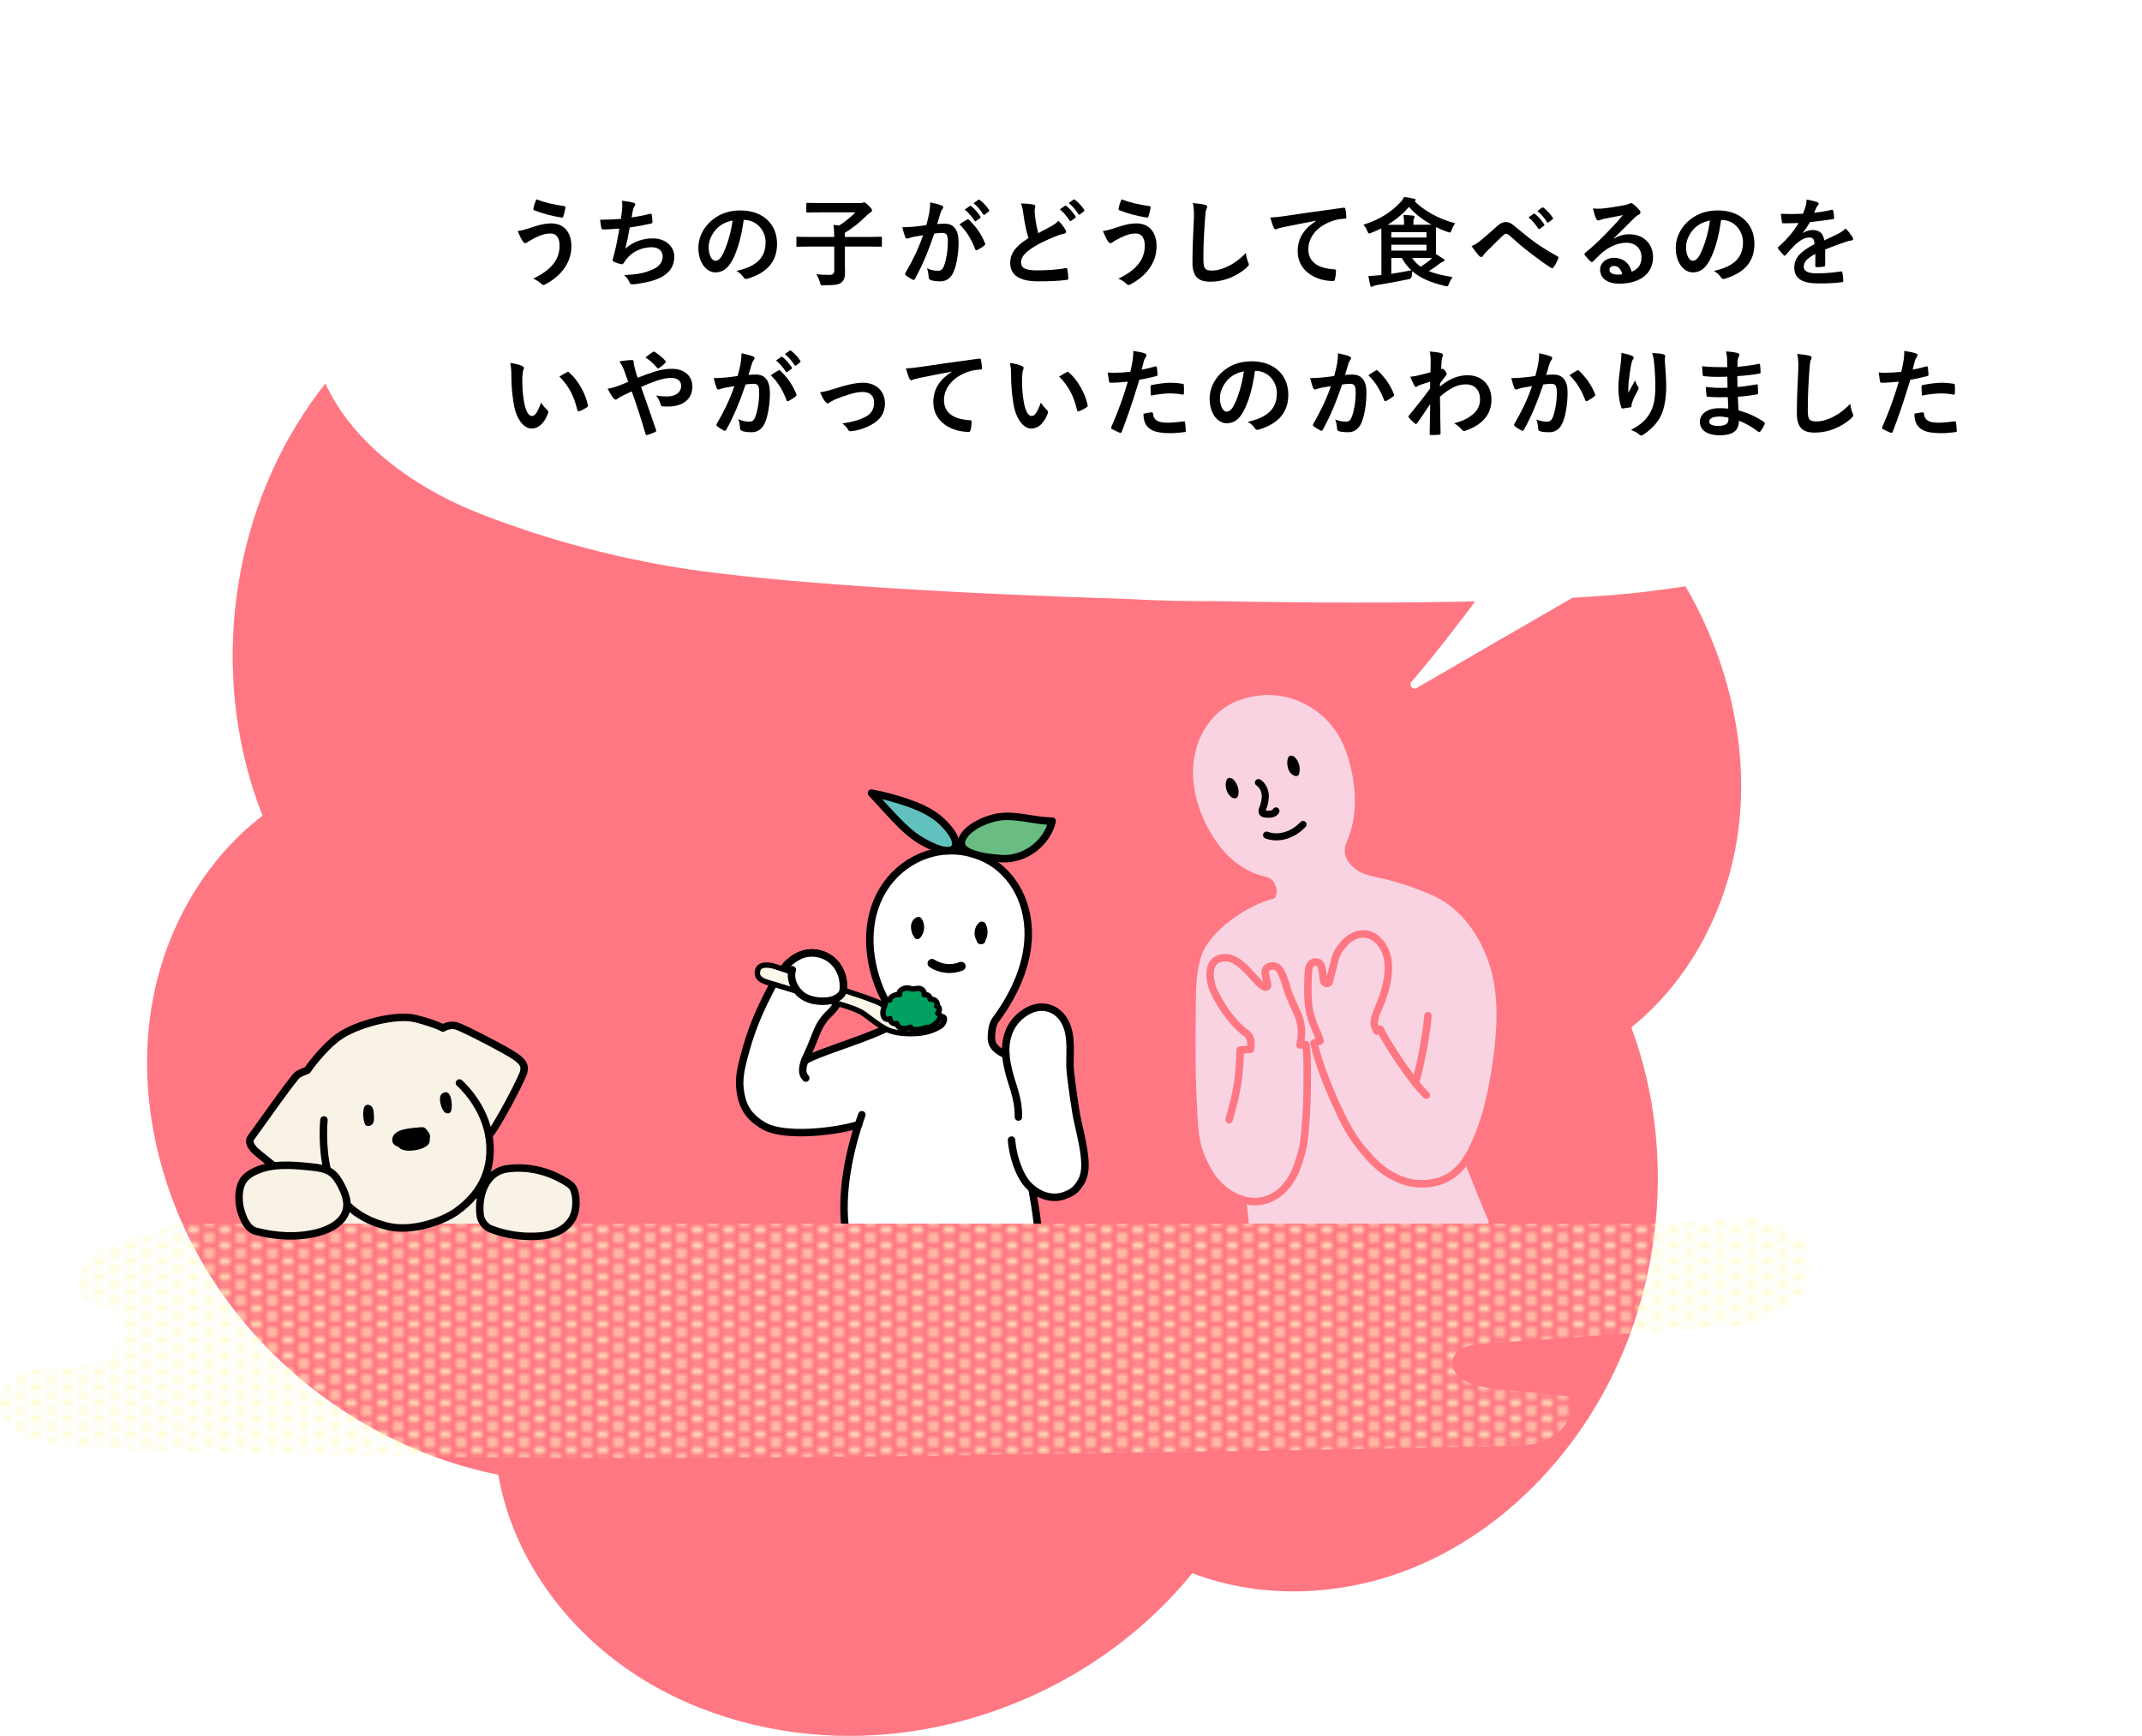
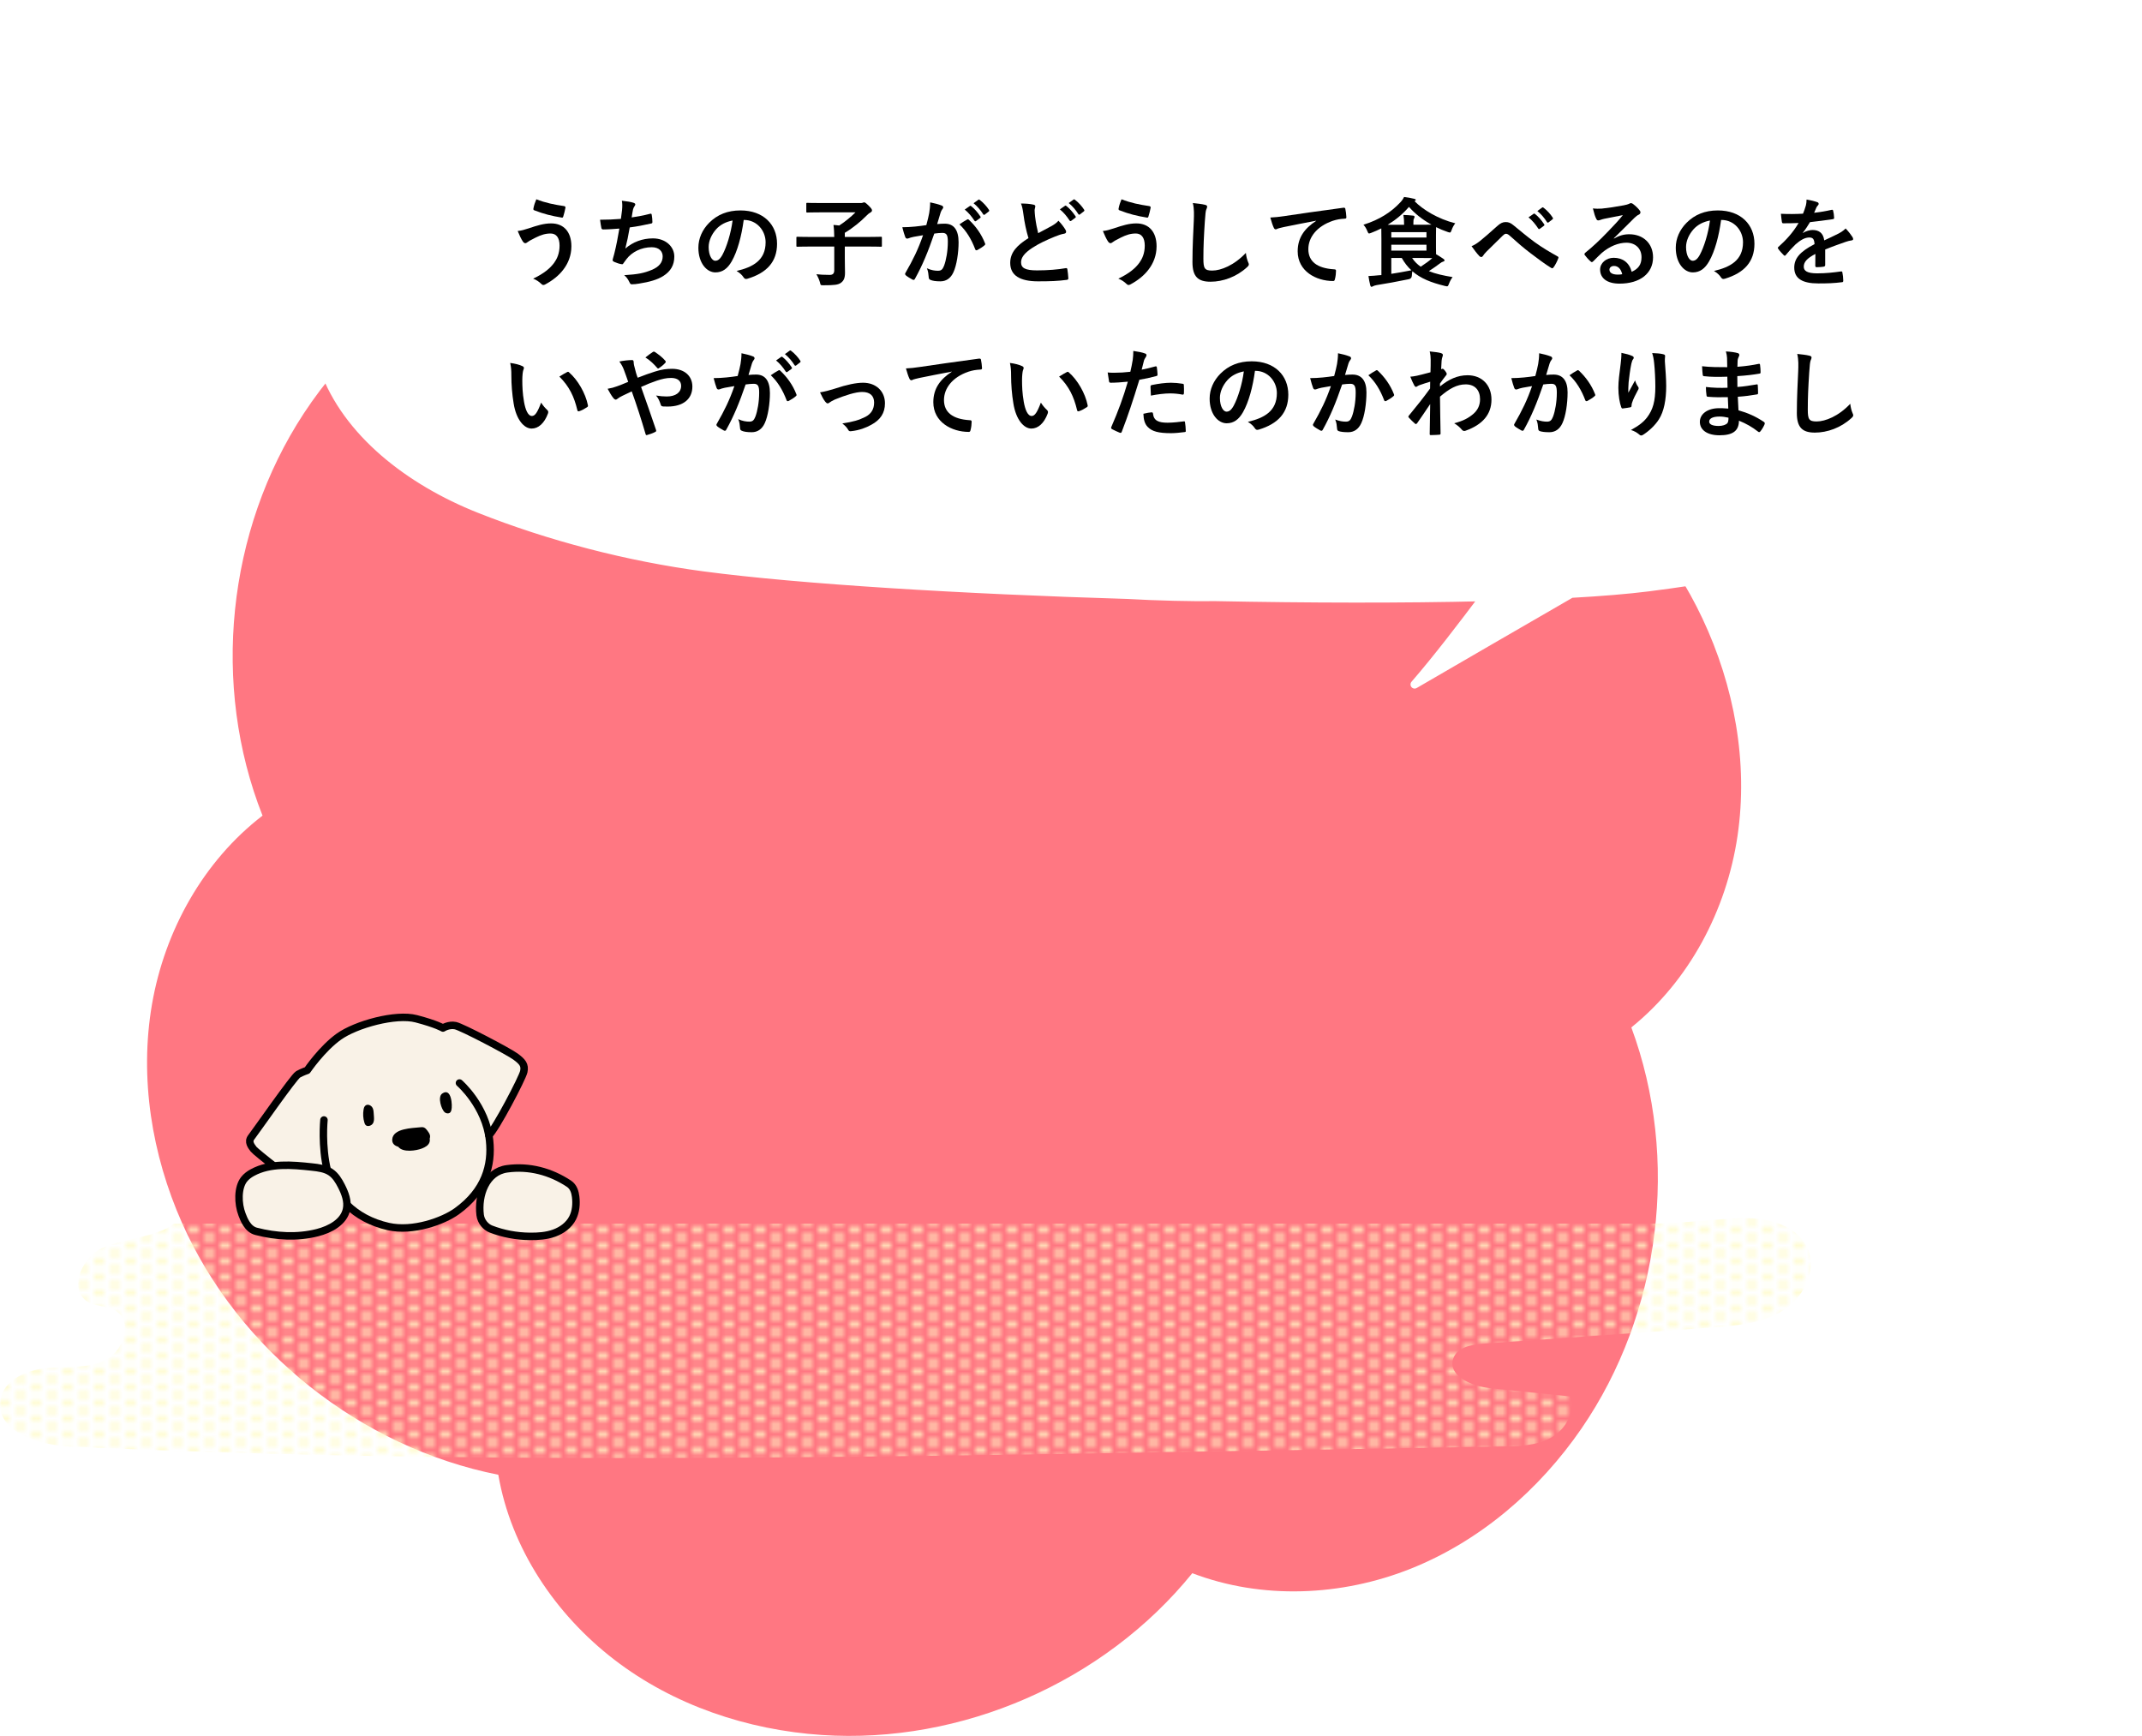
<svg xmlns="http://www.w3.org/2000/svg" width="312.339" height="253.105" version="1.1" viewBox="0 0 312.339 253.105">
  <defs>
    <pattern id="_新規パターンスウォッチ_5" data-name="新規パターンスウォッチ 5" x="0" y="0" width="6" height="6" patternTransform="translate(-2156.614 -2018.163) scale(.765)" patternUnits="userSpaceOnUse" viewBox="0 0 6 6">
      <g>
        <rect width="6" height="6" fill="none" />
        <circle cx="6" cy="4.5" r=".8" fill="#fffbc7" />
        <circle cx="3" cy="6" r=".8" fill="#fffbc7" />
        <circle cx="0" cy="4.5" r=".8" fill="#fffbc7" />
        <circle cx="6" cy="1.5" r=".8" fill="#fffbc7" />
        <circle cx="3" cy="3" r=".8" fill="#fffbc7" />
        <circle cx="0" cy="1.5" r=".8" fill="#fffbc7" />
        <circle cx="3" cy="0" r=".8" fill="#fffbc7" />
      </g>
    </pattern>
    <clipPath id="clippath">
-       <rect x="26.275" y="95.232" width="205.604" height="83.177" fill="none" />
-     </clipPath>
+       </clipPath>
  </defs>
  <g>
    <g id="_レイヤー_1" data-name="レイヤー_1">
      <path d="M72.661,215.028c1.85,10.721,8.307,20.352,16.934,26.979,8.627,6.628,19.388,10.238,30.243,10.964,20.373,1.363,41.171-7.719,54.019-23.589,10.164,3.88,21.779,3.369,31.881-.669,10.102-4.038,18.697-11.45,24.861-20.415,11.568-16.826,14.369-39.347,7.276-58.494,8.471-6.827,13.879-17.119,15.478-27.88,1.599-10.761-.475-21.92-5.116-31.759-8.71-18.468-26.756-32.23-46.869-35.745-1.638-10.755-7.812-20.607-16.307-27.403-8.495-6.796-19.183-10.617-30.021-11.557-20.342-1.764-41.315,6.908-54.472,22.522-10.245-3.659-21.846-2.898-31.859,1.357-10.013,4.255-18.446,11.851-24.415,20.947-11.202,17.071-13.517,39.648-6.013,58.637-8.626,6.629-14.271,16.793-16.119,27.514-1.848,10.721-.032,21.925,4.38,31.869,8.28,18.664,26.093,32.743,46.12,36.723Z" fill="#ff7782" />
      <path d="M25.344,178.409h215.537c3.876,0,9.1-.644,12.973-.793s8.427,1.059,9.818,4.677c1.267,3.296-.883,7.115-3.917,8.923-3.034,1.808-6.703,2.102-10.226,2.351-11.076.784-22.151,1.568-33.227,2.352-1.74.123-3.859.526-4.401,2.183-.817,2.497,2.69,4.022,5.304,4.293,3.899.404,7.798.808,11.697,1.212.889,2.252-.649,4.876-2.775,6.035-2.126,1.16-4.656,1.228-7.077,1.269-14.009.237-28.018.474-42.027.712-55.653.942-111.351,1.884-166.951-.722-4.598-.215-10.803-2.313-9.999-6.845.513-2.892,3.852-4.327,6.778-4.58,2.927-.253,6.048.128,8.649-1.237s3.866-5.585,1.369-7.132c-1.242-.77-2.913-.559-4.144-1.347-2.568-1.645-1.013-5.889,1.595-7.471,2.608-1.581,8.748-1.851,11.025-3.88Z" fill="url(#_新規パターンスウォッチ_5)" />
      <g>
        <g clip-path="url(#clippath)">
          <g>
            <path d="M150.247,190.558c.517-2.743,1.034-5.14,1.196-7.586.184-2.792-.34-6.304-.973-9.681.787.649,2.09,1.397,3.67,1.273,1.03-.081,2.257-.701,2.709-1.186,1.787-1.92,1.736-3.758.296-9.885-.335-1.425-.901-5.653-1.062-7.108-.225-2.035.272-4.371-.426-6.521-.9-2.77-3.582-3.846-6.058-2.312-2.244,1.39-3.118,3.639-2.934,6.253-1.276-.634-2.207-1.266-2.097-2.784.064-.882.122-1.669.654-2.385,2.823-3.802,4.931-8.498,4.7-13.212-.247-5.043-3.151-9.549-8.171-10.957-5.181-1.453-10.342.952-12.969,5.229-2.627,4.277-2.415,9.788-.469,14.526.778,1.895,2.51,4.207.77,5.79-3.837,1.814-9.834,3.463-11.742,4.663.103-.278.233-.581.391-.913,1.463-3.069,1.366-4.259,3.309-6.098.67-.634,1.797-2.176,1.915-3.295.159-1.508-.289-3.005-1.349-4.09s-2.7-1.567-4.178-1.228c-2.328.532-3.811,2.773-4.91,4.894-1.959,3.776-3.026,6.275-4.095,10.393-.354,1.364-.659,2.768-.539,4.172.233,2.726,1.235,4.405,3.634,5.719,2.881,1.578,10.029.861,13.669-.247-1.576,4.844-2.627,10.679-1.863,15.619.278,1.797.781,3.564.873,5.38.095,1.88-.254,3.749-.685,5.586l26.736-.007Z" fill="#fff" />
            <path d="M145.911,119.083c2.504-.277,4.994.637,7.513.638-.74,3.204-3.965,5.639-7.249,5.475-1.49-.075-6.721-.478-5.919-2.734.681-1.916,3.852-3.18,5.654-3.379Z" fill="#69bd83" stroke="#000" stroke-linecap="round" stroke-linejoin="round" stroke-width="1.09" />
            <path d="M136.777,119.296c-1.328-1.048-2.904-1.732-4.505-2.281-1.697-.582-3.435-1.042-5.197-1.377.824.897,1.648,1.794,2.474,2.689,1.277,1.383,2.57,2.776,4.119,3.846.873.603,4.42,2.668,5.439,1.55,1.002-1.099-1.102-3.457-2.331-4.427Z" fill="#61c1be" stroke="#000" stroke-linecap="round" stroke-linejoin="round" stroke-width="1.09" />
            <path d="M147.495,166.235c.192,2.33,1.073,5.05,2.417,6.529.597.657,2.18,1.959,4.228,1.799,1.03-.081,2.257-.701,2.709-1.186,1.787-1.92,1.736-3.758.296-9.885-.335-1.425-.901-5.653-1.062-7.108-.225-2.035.272-4.371-.426-6.521-.9-2.77-3.582-3.846-6.058-2.312-2.584,1.601-3.346,4.341-2.774,7.467.572,3.127,1.708,4.673,1.679,7.851" fill="none" stroke="#000" stroke-linecap="round" stroke-linejoin="round" stroke-width="1.09" />
            <g>
              <path d="M133.605,136.914c-.083-.027-.161-.075-.224-.144-.077-.084-.122-.187-.136-.294-.091-.064-.162-.159-.199-.275-.109-.343-.245-.77-.203-1.233.056-.617.439-1.125.955-1.262.201-.054.413.02.541.188.636.837.537,2.163-.217,2.897-.143.139-.342.179-.516.123Z" />
              <path d="M142.831,137.646c-.043-.013-.085-.031-.126-.053-.172-.095-.272-.253-.287-.418-.504-.834-.392-1.934.311-2.632.135-.134.338-.196.54-.165.201.032.374.152.456.319.384.784.365,1.701-.037,2.461-.003.156-.084.308-.235.408-.099.065-.213.098-.328.102-.097.015-.198.008-.295-.021Z" />
              <path d="M135.902,140.466c1.234.823,2.88.988,4.253.426" fill="none" stroke="#000" stroke-linecap="round" stroke-linejoin="round" stroke-width="1.302" />
            </g>
            <path d="M150.247,190.558c.517-2.743,1.034-5.14,1.196-7.586.184-2.792-.339-6.304-.972-9.682" fill="none" stroke="#000" stroke-linecap="round" stroke-linejoin="round" stroke-width="1.09" />
            <path d="M125.675,162.535c-1.84,5.093-3.195,11.623-2.353,17.064.278,1.797.781,3.564.873,5.38.095,1.88-.254,3.749-.685,5.586" fill="none" stroke="#000" stroke-linecap="round" stroke-linejoin="round" stroke-width="1.09" />
            <path d="M146.661,153.804c-1.276-.634-2.203-1.266-2.093-2.784.064-.882.122-1.669.654-2.385,2.823-3.802,4.931-8.498,4.7-13.212-.247-5.043-3.151-9.549-8.171-10.957-5.181-1.453-10.342.952-12.969,5.229-2.627,4.277-2.415,9.788-.469,14.526.778,1.895,2.51,4.207.77,5.79-3.837,1.814-9.834,3.463-11.742,4.663" fill="none" stroke="#000" stroke-linecap="round" stroke-linejoin="round" stroke-width="1.09" />
            <path d="M117.496,157.192c-.659-.714-.607-1.667.234-3.431,1.463-3.069,1.366-4.259,3.309-6.098.67-.634,1.797-2.176,1.915-3.295.159-1.508-.289-3.005-1.349-4.09s-2.7-1.567-4.178-1.228c-2.328.532-3.811,2.773-4.91,4.894-1.959,3.776-3.026,6.275-4.095,10.393-.354,1.364-.659,2.768-.539,4.172.233,2.726,1.235,4.405,3.634,5.719,2.881,1.578,10.035.863,13.675-.245" fill="none" stroke="#000" stroke-linecap="round" stroke-linejoin="round" stroke-width="1.09" />
            <path d="M125.686,145.255c.688.216,1.517.569,2.195.816.689.251,1.483.932,2.16,1.471,1.955,1.557,4.813,1.427,7.195.67.664-.028.495.554.352.888-.143.334-.469.549-.788.723-1.462.798-2.965.928-4.519.883-.956-.028-2.243-.215-3.086-.669-1.259-.677-1.998-1.322-3.151-2.167-.751-.549-2.122-1.017-3.013-1.285-3.673-1.107-7.346-2.215-11.019-3.322-.659-.199-1.477-.504-1.556-1.187-.198-1.718,1.694-1.426,2.512-1.169,2.976.936,9.742,3.412,12.718,4.348Z" fill="#fcf7ea" stroke="#000" stroke-linecap="round" stroke-linejoin="round" stroke-width=".786" />
            <path d="M117.427,139.05c1.479-.338,3.118.144,4.178,1.228s1.508,2.582,1.349,4.09c-.07.667-.75,1.123-1.375,1.367-1.049.408-3.256.408-4.641-.618-.881-.652-1.873-2.181-1.411-3.72l1.9-2.347Z" fill="#fff" />
            <path d="M129.053,146.432c.026-.096.021-.198.046-.294.068-.253.378-.408.621-.311.116-.599.855-.835,1.465-.823-.149-.106-.071-.345.048-.484.31-.36.82-.537,1.286-.445.153.03.3.086.455.107.403.053.819-.14,1.211-.032.377.104.644.512.589.9.39-.143.871.202.86.618.286.013.587.072.803.261.216.189.309.54.138.77.222-.007.397.221.404.443s-.109.429-.241.607c.232.045.37.31.347.545-.023.235-.167.441-.323.618-.347.393-.784.708-1.267.912-.136.058-.323.092-.405-.03-.604.274-1.281.383-1.941.313-.192-.021-.443-.154-.367-.332-.382.12-.778.242-1.175.188-.396-.054-.792-.338-.837-.735-.447.185-1.02-.222-.993-.705-.263.217-.701.079-.877-.213-.37-.614-.003-1.296.155-1.877Z" fill="#00a061" stroke="#000" stroke-linecap="round" stroke-linejoin="round" stroke-width=".786" />
            <path d="M114.6,140.804c.781-.845,1.706-1.498,2.828-1.754,1.479-.338,3.118.144,4.178,1.228s1.508,2.582,1.349,4.09c-.07.667-.75,1.123-1.375,1.367-1.049.408-3.256.408-4.641-.618-.881-.652-1.873-2.181-1.411-3.72" fill="none" stroke="#000" stroke-linecap="round" stroke-linejoin="round" stroke-width="1.09" />
          </g>
          <path d="M83.593,190.557c-.802-1.338-1.646-2.667-2.516-3.941-3.85-5.638-8.443-10.228-12.511-13.32l-16.988,1.266c-2.83,2.092-8.208,7.277-11.969,13.34-.484.78-1.01,1.677-1.558,2.654h45.542Z" fill="#f9f2e7" stroke="#000" stroke-linecap="round" stroke-linejoin="round" stroke-width="1.09" />
          <g>
            <path d="M216.559,189.938c.281-2.159,2.01-5.219.594-10.687l.555-1.13c-1.001-2.159-3.017-7.311-3.758-9.231.335-.526.646-1.104.942-1.73,1.591-3.369,2.436-6.862,3.047-10.538.739-4.443,1.379-10.278.056-15.162s-4.428-9.534-9.088-11.504c-2.98-1.259-4.304-1.615-5.963-2.085-1.493-.422-3.837-.732-4.801-1.47-1.283-.982-1.904-2.013-1.219-3.565,1.976-4.479,1.108-9.667.075-12.855-.979-3.023-2.807-5.889-6.448-7.804-2.999-1.577-6.642-1.892-10.312-.49-2.996,1.145-6.302,4.318-6.771,9.835-.481,5.665,2.717,11.279,5.401,13.811.778.734,2.425,2.012,4.175,2.636.962.343,1.964.399,2.215.92.42.872.444.935.266,1.626-3.905.953-9.543,4.811-10.835,8.617-.78,2.299-.846,4.77-.869,7.197-.059,6.139-.105,10.77.282,16.897.207,3.284.566,4.988,2.244,7.819,1.054,1.779,2.809,3.251,4.748,3.857.509,2.035.732,8.29,1.01,10.646l1.823-.282c.509,1.48.898,3.077.975,4.954l31.658-.282Z" fill="#f9d3e1" />
            <path d="M181.093,174.903c.509,2.035.732,8.29,1.01,10.646l1.823-.282c.509,1.48.898,3.077.975,4.954" fill="none" stroke="#ff7782" stroke-linecap="round" stroke-linejoin="round" stroke-width="1.09" />
            <path d="M216.559,189.938c.281-2.159,2.01-5.219.594-10.687l.555-1.13c-1.001-2.159-3.017-7.311-3.758-9.231" fill="none" stroke="#ff7782" stroke-linecap="round" stroke-linejoin="round" stroke-width="1.09" />
            <path d="M184.689,121.763c.932.356,1.99.321,2.935-0s1.685-.837,2.385-1.549" fill="none" stroke="#000" stroke-linecap="round" stroke-linejoin="round" stroke-width="1.032" />
            <path d="M178.838,113.782c-.144.434-.158.777-.031,1.28.127.503.49,1.087.961,1.282.195.081.45.103.599-.056.07-.075.152-.191.177-.291.196-.794-.086-1.633-.604-2.247-.139-.165-.337-.284-.552-.328-.12-.025-.435.013-.55.36Z" />
            <path d="M187.805,110.539c-.14.434-.134.895-.009,1.398.125.502.454.961.923,1.158.195.082.448.104.597-.053.071-.075.104-.177.129-.277.199-.791-.013-1.667-.545-2.256-.147-.163-.335-.285-.549-.33-.119-.025-.429.001-.546.362Z" />
            <path d="M179.217,163.251c1.179-4.059,1.491-5.932,1.629-10.157l1.497-.103c.188-.863.079-1.857-.63-2.351-2.342-1.632-4.601-5.43-5.022-6.966-.649-2.368-.028-4.129,2.157-4.028,2.297.107,4.311,3.761,5.534,4.279.154.065.496-.013.461-.321-.066-.575-.505-1.698-.306-2.186.25-.615,1.152-.703,1.641-.431.812.451,1.43,2.964,1.524,3.265.218.702,1.025,2.548,1.317,3.144.923,1.885.88,3.515.539,4.95l.868-.02c.212,1.796.181,2.809.189,4.563.015,2.925-.089,5.186-.317,8.009-.155,1.917-.367,2.911-1.119,5.113-.752,2.201-2.342,4.246-4.562,4.939-3.141.98-6.594-1.074-8.272-3.905-1.678-2.831-2.037-4.534-2.244-7.819-.387-6.127-.341-10.758-.282-16.897.023-2.427.089-4.899.869-7.197,1.292-3.806,6.93-7.664,10.835-8.617.178-.691.153-.754-.266-1.626-.251-.521-1.252-.577-2.215-.92-1.75-.624-3.397-1.901-4.175-2.636-2.684-2.533-5.882-8.146-5.401-13.811.469-5.516,3.775-8.69,6.771-9.835,3.671-1.402,7.314-1.087,10.312.49,3.641,1.915,5.469,4.782,6.448,7.804,1.033,3.188,1.9,8.376-.075,12.855-.685,1.553-.064,2.583,1.219,3.565.964.738,3.308,1.048,4.801,1.47,1.658.469,2.982.825,5.963,2.085,4.66,1.969,7.765,6.62,9.088,11.504s.683,10.718-.056,15.162c-.611,3.676-1.456,7.168-3.047,10.538-1.591,3.369-3.634,5.325-7.358,5.446-2.922.095-5.695-1.508-7.673-3.662-1.978-2.154-3.05-3.729-4.311-6.368-1.491-3.12-3.184-7.104-3.95-10.488l.898-.332-.339-.95c-.595-1.294-.95-2.281-1.157-3.136-.137-.565-.282-1.564-.294-2.967-.003-.341-.003-2.352.111-3.361.097-.861.77-1.325,1.506-.959.569.283.584,2.197.659,2.572.112.559.775.557.864.142.156-.736.61-2.259.793-3.124.334-1.577,1.796-2.926,2.347-3.251,2.631-1.548,4.503.478,5.138,2.274.82,2.315-.082,5.346-.67,6.886-.4,1.047-1.049,2.261-1.069,3.211-.013.609.385,1.243.385,1.243l.484-.273c.707,1.581,4.455,7.496,6.729,9.612" fill="none" stroke="#ff7782" stroke-linecap="round" stroke-linejoin="round" stroke-width="1.09" />
            <path d="M183.501,114.104c.592.37.926,1.067.988,1.762s-.119,1.391-.373,2.041c-.074.189-.151.414-.04.584.1.152.305.185.485.205.555.06,1.255.044,1.495-.459" fill="none" stroke="#000" stroke-linecap="round" stroke-linejoin="round" stroke-width="1.032" />
-             <path d="M208.231,148.087c-.249,2.717-1.057,7.198-1.845,9.811" fill="none" stroke="#ff7782" stroke-linecap="round" stroke-linejoin="round" stroke-width="1.09" />
          </g>
        </g>
        <g>
          <path d="M48.052,171.702c1.158,3.204,3.99,6.102,8.592,7.134,3.555.797,7.968-.79,9.955-2.222,4.157-2.994,5.169-6.739,4.792-10.305-.028-.266-.065-.527-.111-.783.994-.895,4.897-8.327,5.098-9.286.201-.959-.189-1.432-1.205-2.181-1.016-.75-7.807-4.314-8.766-4.514-.959-.201-1.817.348-1.817.348,0,0-.903-.565-3.894-1.351-2.991-.786-8.8.832-11.274,2.596-2.474,1.764-4.625,4.928-4.625,4.928,0,0-.718.236-1.339.589s-6.269,8.468-6.813,9.155.025,1.329.333,1.75,6.231,5.098,7.483,5.653c1.252.555,1.703.381,2.376-.055.672-.436,1.215-1.454,1.215-1.454Z" fill="#f9f2e7" />
          <g>
            <g>
              <path d="M53.19,161.303c-.107.142-.148.312-.176.479-.107.638-.066,1.29.12,1.902.045.148.103.301.233.4.293.224.801.038,1.001-.271s.181-.682.157-1.03c-.012-.169-.024-.338-.036-.506-.021-.3-.048-.616-.235-.862-.239-.314-.76-.512-1.064-.112Z" />
              <path d="M64.868,162.197c.204.161.541.205.747.034.115-.096.168-.239.206-.377.175-.632.021-3.374-1.349-2.4-.691.491-.114,2.339.396,2.742Z" />
              <path d="M62.711,165.605c-.04-.282-.217-.523-.389-.75-.141-.185-.293-.38-.511-.462-.182-.069-.385-.048-.578-.026-1.082.122-3.952.138-4.04,1.783-.032.589.344.903.879,1.058.671.881,2.639.573,3.472.241.448-.179.923-.436,1.08-.893.062-.18.066-.369.041-.558.041-.128.065-.259.046-.393Z" />
            </g>
            <g>
              <path d="M71.281,165.526c.994-.895,4.897-8.327,5.098-9.286.201-.959-.189-1.432-1.205-2.181-1.016-.75-7.807-4.314-8.766-4.514-.959-.201-1.817.348-1.817.348,0,0-.903-.565-3.894-1.351-2.991-.786-8.8.832-11.274,2.596-2.474,1.764-4.625,4.928-4.625,4.928,0,0-.718.236-1.339.589s-6.269,8.468-6.813,9.155.025,1.329.333,1.75,6.231,5.098,7.483,5.653c1.252.555,1.703.381,2.376-.055.672-.436,1.215-1.454,1.215-1.454" fill="none" stroke="#000" stroke-linecap="round" stroke-linejoin="round" stroke-width="1.09" />
              <path d="M47.237,163.3s-.387,3.812.509,7.399c.896,3.587,3.82,6.998,8.898,8.137,3.555.797,7.968-.79,9.955-2.222,4.157-2.994,5.169-6.739,4.792-10.305-.536-5.075-4.393-8.401-4.393-8.401" fill="none" stroke="#000" stroke-linecap="round" stroke-linejoin="round" stroke-width="1.09" />
            </g>
          </g>
          <path d="M37.342,179.535c2.919.754,6.01.937,8.932.194,1.867-.475,3.881-1.546,4.259-3.435.23-1.151-.218-2.326-.752-3.371-.389-.763-.852-1.524-1.56-2.006-.794-.539-1.791-.658-2.745-.761-2.931-.318-6.072-.597-8.663.81-.466.253-.9.573-1.227.99-.947,1.209-.906,3.537-.295,5.117.262.677.791,2.137,2.051,2.462Z" fill="#f9f2e7" stroke="#000" stroke-linecap="round" stroke-linejoin="round" stroke-width="1.09" />
          <path d="M82.963,172.592c.694.46.899,1.266.974,1.888.128,1.05.042,2.158-.439,3.1-.542,1.063-1.577,1.816-2.7,2.218-1.123.403-2.336.486-3.529.474-1.947-.019-3.884-.373-5.699-1.078-.699-.271-1.434-1.048-1.556-2.038-.356-2.901.837-6.317,3.922-6.737,3.201-.436,6.326.384,9.026,2.172Z" fill="#f9f2e7" stroke="#000" stroke-linecap="round" stroke-linejoin="round" stroke-width="1.09" />
        </g>
      </g>
      <path d="M275.308,13.739c-12.649-4.245-33.194-8.832-46.609-10.307C181.804-1.726,135.816.26,101.332,8.586c-14.403,3.478-28.684,7.873-40.423,15.989-10.32,7.136-18.103,16.847-13.688,29.186,3.321,9.283,12.444,16.384,22.681,20.447,10.238,4.063,21.664,7.035,32.793,8.512,13.982,1.855,37.573,3.284,61.761,4.012,4.07.243,9.808.376,12.47.311,14.055.278,27.784.302,39.413.017-3.139,4.167-6.718,8.876-10.065,12.738,6.651-3.885,15.174-8.793,22.832-13.228,4.379-.244,8.185-.556,11.246-.941,15.528-1.954,49.291-7.941,60.924-17.179,17.936-14.244,14.982-40.966-25.968-54.709Z" fill="#fff" stroke="#fff" stroke-linecap="round" stroke-linejoin="round" stroke-width="1.2" />
      <g>
        <path d="M77.154,33.274c1.177-.393,2.143-.701,3.208-.701,1.877,0,2.956,1.275,2.956,3.334,0,1.373-.49,2.493-1.134,3.348-.659.896-1.597,1.639-2.704,2.228-.098.042-.168.07-.238.07-.126,0-.21-.056-.336-.182-.308-.294-.686-.56-1.163-.742,1.54-.729,2.493-1.513,3.082-2.339.406-.574.77-1.345.77-2.479,0-1.163-.49-1.765-1.303-1.765-.785,0-1.401.21-2.199.602-.827.406-1.022.546-1.19.672-.112.084-.196.14-.309.14-.182,0-.308-.182-.392-.308-.196-.294-.49-.911-.714-1.471.574-.056.911-.169,1.667-.406ZM82.267,30.052c.154.028.21.14.182.252-.056.294-.21.966-.308,1.232-.042.14-.085.21-.196.196-1.527-.252-2.62-.518-4.062-1.079-.07-.028-.14-.098-.098-.28.098-.518.252-.896.42-1.316,1.303.518,2.62.784,4.062.995Z" />
        <path d="M90.706,30.626c.056-.616.042-.981-.028-1.359.799.084,1.317.182,1.681.294.182.056.28.14.28.252,0,.07-.056.168-.098.224-.098.126-.21.364-.238.518-.07.378-.126.659-.196,1.149.7-.098,1.849-.308,2.633-.519.196-.056.266-.042.294.14.056.322.098.7.098,1.037,0,.154-.042.196-.168.224-1.205.266-1.961.42-3.138.574-.196,1.163-.392,2.101-.644,3.082,1.093-.952,2.494-1.484,4.021-1.484,1.863,0,3.123,1.205,3.123,2.647,0,1.233-.519,2.144-1.597,2.83-.84.546-2.045.883-3.572,1.121-.35.056-.686.098-1.037.098-.14,0-.238-.07-.35-.336-.224-.462-.434-.729-.756-.995,2.045-.126,2.899-.308,4.02-.77,1.079-.448,1.597-1.093,1.597-1.975,0-.729-.532-1.331-1.597-1.331-1.513,0-2.899.7-3.684,1.737-.126.182-.266.35-.392.532-.098.168-.14.224-.266.21-.308-.028-.77-.182-1.05-.309-.224-.098-.309-.154-.309-.28,0-.056.014-.154.056-.28.07-.238.126-.448.182-.658.308-1.233.504-2.269.743-3.67-.757.056-1.639.127-2.353.127-.154,0-.238-.07-.266-.196-.042-.168-.14-.756-.196-1.219,1.093,0,1.961-.042,3.04-.126.07-.49.126-.953.168-1.289Z" />
        <path d="M108.446,32.069c-.322,2.381-.911,4.566-1.751,6.037-.603,1.05-1.331,1.611-2.381,1.611-1.233,0-2.479-1.317-2.479-3.6,0-1.345.574-2.633,1.583-3.642,1.177-1.176,2.662-1.793,4.552-1.793,3.362,0,5.337,2.073,5.337,4.861,0,2.606-1.471,4.244-4.314,5.099-.294.084-.42.028-.603-.252-.154-.238-.448-.56-.981-.882,2.367-.56,4.23-1.541,4.23-4.189,0-1.667-1.26-3.249-3.138-3.249h-.056ZM104.426,33.427c-.672.756-1.092,1.695-1.092,2.591,0,1.289.518,2.003.953,2.003.364,0,.672-.182,1.05-.855.616-1.135,1.247-3.152,1.485-5.015-.981.196-1.765.588-2.396,1.274Z" />
        <path d="M118.047,35.949c-1.247,0-1.681.028-1.765.028-.14,0-.154-.014-.154-.154v-1.149c0-.14.014-.154.154-.154.085,0,.519.028,1.765.028h3.6c-.014-.644-.028-1.134-.112-1.751.266.028.56.042.841.084.896-.588,1.708-1.26,2.367-1.919h-5.085c-1.373,0-1.849.028-1.933.028-.14,0-.154-.014-.154-.154v-1.106c0-.14.014-.154.154-.154.084,0,.56.028,1.933.028h5.939c.098,0,.196-.042.238-.056s.084-.042.182-.042c.084,0,.196.042.616.448.435.434.519.574.519.728,0,.127-.084.225-.238.309-.154.084-.336.21-.602.49-.785.798-1.849,1.695-3.124,2.465v.602h3.488c1.247,0,1.681-.028,1.765-.028.14,0,.154.014.154.154v1.149c0,.14-.014.154-.154.154-.084,0-.518-.028-1.765-.028h-3.488v1.597c0,1.023.028,1.723.028,2.213,0,.812-.196,1.177-.588,1.471-.406.308-1.022.364-2.536.364-.434,0-.434.014-.532-.434-.126-.435-.322-.855-.518-1.177.546.056,1.022.098,1.947.098.448,0,.659-.196.659-.686v-3.446h-3.6Z" />
        <path d="M135.492,31.06c.07-.42.14-.966.14-1.555.729.154,1.121.252,1.681.462.14.043.224.154.224.28,0,.07-.028.14-.098.21-.14.182-.21.336-.28.532-.182.574-.322,1.092-.504,1.681.378-.042.799-.056,1.121-.056,1.303,0,2.003.911,2.003,2.704,0,1.513-.28,3.376-.756,4.384-.406.896-1.079,1.317-1.891,1.317-.672,0-1.149-.07-1.457-.21-.168-.07-.252-.182-.252-.393-.042-.448-.07-.84-.266-1.303.63.294,1.177.364,1.611.364.462,0,.672-.168.896-.742.294-.785.546-2.115.546-3.488,0-.981-.182-1.289-.799-1.289-.336,0-.77.042-1.176.098-.925,2.689-1.723,4.623-2.815,6.583-.085.182-.196.21-.364.127-.252-.127-.798-.462-.967-.617-.07-.07-.112-.126-.112-.21,0-.042.014-.098.056-.154,1.121-1.947,1.849-3.432,2.563-5.491-.546.084-.994.168-1.373.238-.364.07-.588.154-.77.224-.196.07-.364.042-.448-.182-.126-.322-.28-.827-.434-1.443.616,0,1.232-.042,1.849-.098.588-.056,1.106-.126,1.653-.21.224-.799.322-1.289.42-1.765ZM141.039,31.999c.098-.056.168-.028.266.07.952.896,1.807,2.059,2.325,3.404.056.126.042.196-.056.28-.238.224-.77.56-1.051.701-.14.07-.28.056-.322-.112-.56-1.471-1.289-2.675-2.297-3.628.35-.238.756-.518,1.135-.714ZM141.417,30.038c.07-.056.126-.042.21.028.435.336.939.896,1.331,1.499.056.084.056.154-.042.224l-.588.434c-.098.07-.168.056-.238-.042-.42-.644-.868-1.177-1.415-1.625l.742-.518ZM142.664,29.127c.084-.056.126-.042.21.028.518.392,1.022.952,1.331,1.442.056.084.07.169-.042.252l-.56.434c-.112.084-.182.042-.238-.042-.378-.603-.827-1.135-1.401-1.611l.7-.504Z" />
        <path d="M150.711,29.841c.168.042.252.112.252.224,0,.196-.098.393-.098.588,0,.28.042.616.07.939.126.981.266,1.681.448,2.409.7-.378,1.205-.644,1.989-1.065.406-.238.743-.476.967-.756.448.462.812.953,1.022,1.317.056.084.098.196.098.294,0,.14-.084.252-.28.28-.42.07-.896.238-1.345.42-1.205.49-2.325,1.008-3.292,1.639-1.219.798-1.653,1.456-1.653,2.115,0,.812.575,1.177,2.326,1.177,1.569,0,3.095-.127,4.174-.322.154-.028.224,0,.252.168.07.378.112.882.14,1.303.014.154-.084.224-.252.238-1.274.168-2.395.21-4.174.21-2.647,0-4.048-.869-4.048-2.689,0-1.555,1.022-2.578,2.661-3.614-.336-1.078-.588-2.339-.728-3.417-.098-.743-.196-1.233-.364-1.625.672,0,1.316.042,1.835.168ZM155.291,30.01c.07-.056.126-.043.21.028.434.336.939.896,1.331,1.498.056.085.056.154-.042.224l-.588.435c-.098.07-.168.056-.238-.042-.42-.644-.869-1.177-1.415-1.625l.743-.518ZM156.538,29.099c.084-.056.126-.042.21.028.519.392,1.022.953,1.331,1.443.056.084.07.168-.042.252l-.56.435c-.112.084-.182.042-.238-.042-.378-.603-.826-1.135-1.401-1.611l.701-.504Z" />
        <path d="M162.484,33.274c1.177-.393,2.143-.701,3.208-.701,1.877,0,2.956,1.275,2.956,3.334,0,1.373-.49,2.493-1.134,3.348-.659.896-1.597,1.639-2.704,2.228-.098.042-.168.07-.238.07-.126,0-.21-.056-.336-.182-.308-.294-.686-.56-1.163-.742,1.54-.729,2.493-1.513,3.082-2.339.406-.574.77-1.345.77-2.479,0-1.163-.49-1.765-1.303-1.765-.785,0-1.401.21-2.199.602-.827.406-1.022.546-1.19.672-.112.084-.196.14-.309.14-.182,0-.308-.182-.392-.308-.196-.294-.49-.911-.714-1.471.574-.056.911-.169,1.667-.406ZM167.597,30.052c.154.028.21.14.182.252-.056.294-.21.966-.308,1.232-.042.14-.085.21-.196.196-1.527-.252-2.62-.518-4.062-1.079-.07-.028-.14-.098-.098-.28.098-.518.252-.896.42-1.316,1.303.518,2.62.784,4.062.995Z" />
        <path d="M175.686,29.856c.238.056.336.126.336.266,0,.154-.084.322-.14.462-.07.196-.126.63-.196,1.709-.14,2.157-.21,3.586-.21,5.421,0,1.415.168,1.737,1.289,1.737,1.247,0,3.194-.756,4.903-2.578.056.532.182.995.322,1.331.07.154.112.252.112.336,0,.126-.056.238-.28.435-1.513,1.387-3.488,2.101-5.309,2.101-1.793,0-2.633-.714-2.633-2.858,0-2.353.126-4.37.196-6.051.028-.826.07-1.723-.14-2.563.644.07,1.316.14,1.75.252Z" />
        <path d="M191.914,32.181c-1.709.322-3.208.616-4.707.924-.533.127-.672.154-.883.224-.098.042-.196.112-.308.112-.098,0-.21-.084-.266-.21-.182-.378-.336-.869-.518-1.513.714-.028,1.134-.084,2.227-.238,1.723-.252,4.805-.714,8.418-1.191.21-.028.28.056.294.154.07.322.14.84.154,1.232,0,.169-.084.21-.266.21-.658.042-1.106.112-1.709.308-2.381.812-3.572,2.451-3.572,4.132,0,1.807,1.289,2.787,3.726,2.941.224,0,.308.056.308.21,0,.364-.056.855-.154,1.205-.042.21-.098.294-.266.294-2.465,0-5.168-1.415-5.168-4.329,0-1.989.994-3.333,2.689-4.44v-.028Z" />
        <path d="M201.431,34.786c0-.686-.014-1.177-.014-1.485-.462.238-.952.448-1.456.644-.154.056-.252.098-.322.098-.112,0-.154-.098-.266-.364-.154-.393-.35-.686-.56-.911,2.381-.743,4.076-1.877,5.351-3.236.238-.238.42-.504.574-.812.519.056,1.051.154,1.471.266.127.028.238.084.238.154,0,.07-.042.112-.14.168l-.042.028c1.233,1.247,3.418,2.592,5.939,3.222-.224.28-.406.616-.532.981-.098.266-.14.364-.252.364-.084,0-.182-.028-.336-.085-.588-.196-1.149-.434-1.681-.7,0,.21-.014.574-.014,1.163v1.821c0,.434,0,.742.014.966.406.238.743.448,1.065.672.098.07.168.14.168.224,0,.098-.084.154-.21.182-.126.042-.266.112-.448.252-.476.35-.939.701-1.625,1.135.952.392,2.115.644,3.46.869-.21.266-.393.616-.533.981-.154.392-.168.42-.602.308-2.003-.49-3.53-1.093-4.735-2.143-.042.196-.056.406-.07.616q-.014.462-.448.546c-1.709.35-3.376.658-4.665.855-.238.042-.448.112-.546.168-.07.042-.126.084-.238.084-.07,0-.127-.07-.169-.21-.098-.378-.196-.896-.266-1.359.603-.028.995-.056,1.499-.112l.392-.028v-5.323ZM204.737,32.769v-.112c0-.49-.014-.812-.098-1.316.518.014.91.042,1.415.098.14.014.21.084.21.154,0,.126-.028.196-.084.28-.07.112-.084.252-.084.616v.28h1.19c.659,0,1.121,0,1.443-.014-1.316-.729-2.437-1.625-3.278-2.591-.882,1.022-1.905,1.877-3.096,2.606h2.381ZM202.874,33.848v.784h5.127v-.784h-5.127ZM208.001,35.683h-5.127v.855h5.127v-.855ZM202.874,39.927c.924-.14,1.877-.308,2.928-.518-.533-.49-.995-1.079-1.401-1.793h-1.527v2.311ZM205.914,37.616c.336.518.756.924,1.247,1.274.714-.462,1.261-.868,1.695-1.26-.322,0-.826-.014-1.569-.014h-1.373Z" />
        <path d="M215.809,35.136c.462-.364,1.471-1.232,2.507-2.171.462-.42.812-.588,1.219-.588.476,0,.742.126,1.219.518,1.05.84,1.653,1.401,3.025,2.409,1.247.896,2.213,1.443,3.306,2.059.14.056.21.169.14.294-.154.42-.42.953-.686,1.317-.07.098-.127.14-.182.14-.056,0-.112-.014-.196-.07-.672-.392-2.199-1.513-3.026-2.157-1.008-.756-2.017-1.653-2.941-2.479-.266-.252-.448-.322-.616-.322-.154,0-.294.126-.477.294-.686.686-1.695,1.653-2.353,2.311-.28.294-.392.435-.504.617-.07.112-.154.168-.252.168s-.182-.042-.266-.126c-.294-.294-.812-.967-1.149-1.457.42-.168.77-.392,1.233-.756ZM223.625,31.172c.07-.056.127-.043.21.028.434.336.939.896,1.331,1.499.056.084.056.154-.042.224l-.588.435c-.098.07-.168.056-.238-.042-.42-.644-.869-1.177-1.415-1.625l.742-.518ZM224.872,30.262c.084-.056.126-.042.21.028.518.392,1.022.953,1.331,1.443.056.084.07.168-.042.252l-.56.435c-.112.084-.182.042-.238-.042-.378-.603-.826-1.135-1.401-1.611l.701-.504Z" />
        <path d="M235.341,34.786c.785-.448,1.443-.63,2.227-.63,2.045,0,3.474,1.345,3.474,3.362,0,2.339-1.891,3.838-4.889,3.838-1.765,0-2.83-.756-2.83-2.059,0-.939.882-1.709,1.975-1.709,1.317,0,2.283.701,2.633,2.045.981-.448,1.429-1.065,1.429-2.129,0-1.274-.896-2.115-2.199-2.115-1.163,0-2.451.518-3.586,1.484-.406.364-.798.77-1.218,1.191-.098.098-.169.154-.238.154-.056,0-.126-.042-.21-.126-.294-.252-.603-.616-.827-.91-.084-.112-.042-.21.07-.322,1.092-.883,2.059-1.779,3.319-3.096.869-.896,1.527-1.597,2.171-2.396-.84.154-1.835.35-2.704.532-.182.042-.364.084-.588.169-.07.028-.21.07-.28.07-.14,0-.238-.07-.308-.238-.169-.322-.294-.714-.49-1.513.42.056.882.056,1.302.028.855-.084,2.087-.266,3.18-.476.35-.07.63-.14.77-.21.07-.042.196-.112.266-.112.14,0,.224.042.322.112.42.322.701.602.939.896.112.126.154.224.154.336,0,.14-.084.266-.238.336-.238.112-.35.21-.616.448-1.022.995-1.961,1.975-3.026,2.998l.014.042ZM235.355,38.778c-.406,0-.672.238-.672.532,0,.434.378.729,1.219.729.252,0,.434-.014.644-.056-.182-.77-.602-1.205-1.19-1.205Z" />
        <path d="M250.966,32.069c-.322,2.381-.911,4.566-1.751,6.037-.603,1.05-1.331,1.611-2.381,1.611-1.233,0-2.479-1.317-2.479-3.6,0-1.345.574-2.633,1.583-3.642,1.177-1.176,2.662-1.793,4.552-1.793,3.362,0,5.337,2.073,5.337,4.861,0,2.606-1.471,4.244-4.314,5.099-.294.084-.42.028-.603-.252-.154-.238-.448-.56-.981-.882,2.367-.56,4.231-1.541,4.231-4.189,0-1.667-1.261-3.249-3.138-3.249h-.056ZM246.946,33.427c-.672.756-1.092,1.695-1.092,2.591,0,1.289.518,2.003.953,2.003.364,0,.672-.182,1.05-.855.616-1.135,1.247-3.152,1.485-5.015-.981.196-1.765.588-2.396,1.274Z" />
        <path d="M266.142,38.638c0,.154-.084.224-.266.252-.182.028-.603.07-.995.07-.126,0-.182-.084-.182-.224,0-.504,0-1.205.014-1.709-1.247.644-1.695,1.19-1.695,1.863,0,.588.476.967,1.947.967,1.289,0,2.409-.126,3.488-.28.127-.014.182.028.196.154.07.322.126.812.126,1.148.014.168-.042.266-.154.266-1.205.154-2.115.182-3.474.182-2.297,0-3.516-.686-3.516-2.311,0-1.345.84-2.326,2.956-3.418-.042-.714-.21-.995-.841-.967-.658.028-1.289.448-1.933,1.009-.603.588-.953.995-1.401,1.527-.07.084-.112.126-.168.126-.043,0-.098-.042-.154-.098-.196-.196-.616-.63-.798-.924-.042-.056-.056-.098-.056-.126,0-.056.028-.098.098-.154,1.079-.966,2.115-2.073,2.928-3.474-.659.028-1.415.042-2.241.042-.127,0-.169-.07-.196-.224-.042-.224-.098-.743-.14-1.163,1.065.056,2.157.042,3.222-.014.154-.378.28-.714.42-1.205.056-.238.098-.477.098-.855.616.098,1.232.252,1.597.392.112.042.168.14.168.238,0,.07-.028.154-.098.21-.084.07-.168.196-.238.336-.084.196-.154.378-.322.756.855-.098,1.709-.238,2.549-.435.154-.028.196.014.224.14.07.28.126.603.14,1.009.014.14-.042.196-.238.224-1.05.154-2.255.308-3.278.42-.322.519-.63,1.037-1.05,1.555l.014.028c.448-.294,1.023-.434,1.401-.434.925,0,1.569.42,1.709,1.513.546-.252,1.345-.616,2.059-.981.266-.14.714-.392,1.065-.756.462.49.827.981.981,1.232.084.126.112.224.112.308,0,.112-.07.169-.21.196-.294.042-.574.112-.855.21-.911.322-1.821.63-3.012,1.121v2.255Z" />
        <path d="M76.174,53.382c.126.056.224.154.224.252,0,.084-.042.224-.112.392-.056.169-.126.77-.126,1.373,0,.896.028,1.905.252,3.194.196,1.106.56,2.059,1.149,2.059.448,0,.798-.49,1.345-1.947.308.49.616.812.896,1.079.168.154.168.322.098.518-.533,1.429-1.401,2.186-2.381,2.186-1.093,0-2.241-1.289-2.62-3.656-.224-1.331-.336-2.787-.336-4.076,0-.77-.028-1.19-.169-1.835.672.084,1.359.252,1.779.462ZM82.673,54.265c.056-.028.112-.056.154-.056.056,0,.098.028.154.085,1.274,1.106,2.395,3.04,2.746,4.79.042.182-.042.238-.154.308-.364.238-.714.434-1.093.56-.168.056-.266.014-.294-.154-.476-2.003-1.19-3.46-2.62-4.889.533-.336.883-.532,1.107-.644Z" />
        <path d="M95.538,54.167c.924-.294,1.639-.392,2.465-.392,1.807,0,2.956,1.051,2.956,2.591,0,1.807-1.331,2.914-3.614,2.914-.28,0-.435,0-.617-.014-.252-.014-.322-.084-.378-.252-.168-.518-.322-.91-.686-1.345.616.098,1.022.14,1.555.14,1.289,0,2.101-.574,2.101-1.555,0-.743-.56-1.149-1.457-1.149-.742,0-1.331.154-2.073.393-.812.28-1.456.532-2.311.924.742,2.101,1.443,4.062,2.171,6.233.056.182.07.238-.127.336-.35.182-.756.322-1.205.448-.098.014-.14-.014-.182-.154-.658-2.227-1.261-4.118-2.017-6.219-.532.252-.981.462-1.331.63-.35.168-.504.266-.729.434-.098.084-.196.14-.266.14-.084,0-.224-.07-.336-.21-.351-.42-.588-.91-.855-1.373.63-.112.868-.182,1.373-.364.308-.112.785-.28,1.625-.644-.168-.504-.364-1.065-.644-1.807-.098-.252-.28-.672-.644-1.163.602-.126,1.331-.21,1.877-.21.126,0,.21.098.21.294,0,.182.028.28.056.462.084.308.126.518.28,1.079.098.35.182.56.252.742.896-.35,1.765-.672,2.549-.911ZM95.188,51.323c.07-.042.112-.056.154-.056s.085.014.154.056c.448.294,1.093.77,1.513,1.274.042.056.07.098.07.154s-.028.098-.07.154c-.252.28-.574.546-.924.77-.042.028-.084.056-.126.056-.028,0-.07-.028-.112-.07-.49-.56-1.008-1.093-1.737-1.541.392-.308.784-.616,1.079-.798Z" />
        <path d="M107.982,53.06c.07-.42.14-.966.14-1.555.729.154,1.121.252,1.681.462.14.043.224.154.224.28,0,.07-.028.14-.098.21-.14.182-.21.336-.28.532-.182.574-.322,1.092-.504,1.681.378-.042.799-.056,1.121-.056,1.303,0,2.003.911,2.003,2.704,0,1.513-.28,3.376-.756,4.384-.406.896-1.079,1.317-1.891,1.317-.672,0-1.149-.07-1.457-.21-.168-.07-.252-.182-.252-.393-.042-.448-.07-.84-.266-1.303.63.294,1.177.364,1.611.364.462,0,.672-.168.896-.742.294-.785.546-2.115.546-3.488,0-.981-.182-1.289-.799-1.289-.336,0-.77.042-1.176.098-.925,2.689-1.723,4.623-2.815,6.583-.085.182-.196.21-.364.127-.252-.127-.798-.462-.967-.617-.07-.07-.112-.126-.112-.21,0-.042.014-.098.056-.154,1.121-1.947,1.849-3.432,2.563-5.491-.546.084-.994.168-1.373.238-.364.07-.588.154-.77.224-.196.07-.364.042-.448-.182-.126-.322-.28-.827-.434-1.443.616,0,1.232-.042,1.849-.098.588-.056,1.106-.126,1.653-.21.224-.799.322-1.289.42-1.765ZM113.53,53.999c.098-.056.168-.028.266.07.952.896,1.807,2.059,2.325,3.404.056.126.042.196-.056.28-.238.224-.77.56-1.051.701-.14.07-.28.056-.322-.112-.56-1.471-1.289-2.675-2.297-3.628.35-.238.756-.518,1.135-.714ZM113.907,52.038c.07-.056.126-.042.21.028.435.336.939.896,1.331,1.499.056.084.056.154-.042.224l-.588.434c-.098.07-.168.056-.238-.042-.42-.644-.868-1.177-1.415-1.625l.742-.518ZM115.154,51.127c.084-.056.126-.042.21.028.518.392,1.022.952,1.331,1.442.056.084.07.169-.042.252l-.56.434c-.112.084-.182.042-.238-.042-.378-.603-.827-1.135-1.401-1.611l.7-.504Z" />
        <path d="M121.758,56.66c1.723-.574,3.082-.855,4.09-.855,1.905,0,3.194,1.247,3.194,2.998,0,1.429-.672,2.423-2.003,3.138-.728.406-1.709.798-2.899.924-.252.042-.364-.014-.462-.196-.154-.28-.406-.588-.855-.925,1.639-.252,2.41-.49,3.376-.966.798-.42,1.261-1.079,1.261-2.087,0-.994-.616-1.54-1.737-1.54-.967,0-2.438.476-3.964,1.092-.35.154-.63.322-.784.435-.112.098-.196.14-.28.14-.126,0-.224-.084-.364-.252-.322-.406-.532-.896-.756-1.358.7-.112,1.387-.294,2.185-.546Z" />
        <path d="M138.784,54.181c-1.709.322-3.208.616-4.707.924-.533.127-.672.154-.883.224-.098.042-.196.112-.308.112-.098,0-.21-.084-.266-.21-.182-.378-.336-.869-.518-1.513.714-.028,1.134-.084,2.227-.238,1.723-.252,4.805-.714,8.418-1.191.21-.028.28.056.294.154.07.322.14.84.154,1.232,0,.169-.084.21-.266.21-.658.042-1.106.112-1.709.308-2.381.812-3.572,2.451-3.572,4.132,0,1.807,1.289,2.787,3.726,2.941.224,0,.308.056.308.21,0,.364-.056.855-.154,1.205-.042.21-.098.294-.266.294-2.465,0-5.168-1.415-5.168-4.329,0-1.989.994-3.333,2.689-4.44v-.028Z" />
        <path d="M149.044,53.382c.126.056.224.154.224.252,0,.084-.042.224-.112.392-.056.169-.126.77-.126,1.373,0,.896.028,1.905.252,3.194.196,1.106.56,2.059,1.149,2.059.448,0,.798-.49,1.345-1.947.308.49.616.812.896,1.079.168.154.168.322.098.518-.533,1.429-1.401,2.186-2.381,2.186-1.093,0-2.241-1.289-2.62-3.656-.224-1.331-.336-2.787-.336-4.076,0-.77-.028-1.19-.169-1.835.672.084,1.359.252,1.779.462ZM155.543,54.265c.056-.028.112-.056.154-.056.056,0,.098.028.154.085,1.274,1.106,2.395,3.04,2.746,4.79.042.182-.042.238-.154.308-.364.238-.714.434-1.093.56-.168.056-.266.014-.294-.154-.476-2.003-1.19-3.46-2.62-4.889.533-.336.883-.532,1.107-.644Z" />
        <path d="M168.464,53.424c.154-.042.21.028.224.14.043.308.085.714.098,1.008.014.182-.028.224-.21.266-.869.238-1.583.393-2.438.532-.952,3.11-1.667,5.253-2.563,7.578-.07.196-.154.182-.308.14-.14-.056-.826-.35-1.121-.518-.112-.07-.154-.182-.112-.28,1.065-2.451,1.737-4.3,2.423-6.64-.812.084-1.793.154-2.451.154-.21,0-.267-.042-.294-.224-.056-.294-.126-.77-.196-1.275.294.042.462.042,1.037.042.701,0,1.457-.042,2.269-.14.14-.56.252-1.176.35-1.75.056-.42.084-.841.084-1.289.742.112,1.317.21,1.765.393.112.042.154.14.154.224,0,.056,0,.127-.07.225-.112.196-.224.336-.294.56-.14.504-.238.981-.336,1.331.546-.098,1.303-.28,1.989-.476ZM167.918,60.12c.14,0,.196.056.21.196.112,1.022.798,1.317,2.143,1.317.785,0,1.793-.126,2.353-.196.112-.014.154.014.168.126.056.364.112.841.112,1.219.014.168,0,.21-.224.224-.476.07-1.387.154-1.905.154-1.835,0-2.788-.252-3.418-.911-.448-.448-.602-1.106-.63-1.919.434-.112,1.009-.21,1.191-.21ZM167.763,56.408c0-.196.042-.238.252-.28.883-.182,1.919-.322,2.731-.322.546,0,1.149.056,1.639.14.196.028.238.042.238.21.028.35.028.742.014,1.121,0,.238-.07.294-.266.252-.49-.098-1.134-.168-1.737-.168-.84,0-1.905.14-2.815.322-.028-.49-.056-.995-.056-1.275Z" />
        <path d="M182.996,54.069c-.322,2.381-.911,4.566-1.751,6.037-.603,1.05-1.331,1.611-2.381,1.611-1.233,0-2.479-1.317-2.479-3.6,0-1.345.574-2.633,1.583-3.642,1.177-1.176,2.662-1.793,4.552-1.793,3.362,0,5.337,2.073,5.337,4.861,0,2.606-1.471,4.244-4.314,5.099-.294.084-.42.028-.603-.252-.154-.238-.448-.56-.981-.882,2.367-.56,4.23-1.541,4.23-4.189,0-1.667-1.26-3.249-3.138-3.249h-.056ZM178.975,55.427c-.672.756-1.092,1.695-1.092,2.591,0,1.289.518,2.003.953,2.003.364,0,.672-.182,1.05-.855.616-1.135,1.247-3.152,1.485-5.015-.981.196-1.765.588-2.396,1.274Z" />
        <path d="M194.964,53.06c.07-.42.14-.966.14-1.555.729.154,1.121.252,1.681.462.14.043.224.154.224.28,0,.07-.028.14-.098.21-.14.182-.21.336-.28.532-.182.574-.322,1.092-.504,1.681.378-.042.799-.056,1.093-.056,1.317,0,2.031.896,2.031,2.592,0,1.653-.28,3.488-.757,4.496-.406.896-1.078,1.317-1.891,1.317-.672,0-1.079-.056-1.387-.154-.169-.056-.252-.182-.252-.392-.042-.448-.07-.84-.266-1.303.63.238,1.106.308,1.541.308.462,0,.672-.168.896-.742.294-.785.546-2.115.546-3.474,0-.995-.182-1.303-.799-1.303-.336,0-.77.042-1.176.098-.925,2.689-1.723,4.623-2.815,6.583-.085.182-.196.21-.364.127-.252-.127-.799-.462-.967-.617-.07-.07-.112-.126-.112-.21,0-.042.014-.098.056-.154,1.121-1.947,1.849-3.432,2.563-5.491-.546.084-.995.168-1.373.238-.364.07-.588.154-.77.224-.196.07-.364.042-.448-.182-.126-.322-.28-.827-.434-1.443.616,0,1.232-.042,1.849-.098.588-.056,1.106-.126,1.653-.21.224-.799.322-1.289.42-1.765ZM200.665,53.999c.098-.056.168-.028.266.07.953.896,1.807,2.059,2.325,3.404.056.126.042.196-.056.28-.238.224-.77.56-1.051.701-.14.07-.28.056-.322-.112-.56-1.471-1.289-2.675-2.297-3.628.351-.238.756-.518,1.135-.714Z" />
        <path d="M209.972,56.352c1.261-1.037,2.55-1.639,4.021-1.639,2.115,0,3.488,1.443,3.488,3.558,0,2.157-1.317,3.642-3.726,4.51-.084.042-.168.056-.238.056-.14,0-.266-.07-.364-.196-.294-.35-.616-.63-1.106-.924,1.359-.364,2.073-.756,2.815-1.387.644-.574.953-1.275.953-2.115,0-1.317-.742-2.171-2.087-2.171-1.289,0-2.381.616-3.754,1.793.014,1.793.056,3.488.084,5.379,0,.112-.07.168-.182.168-.154.014-.785.056-1.247.056-.126,0-.168-.056-.154-.196.014-1.429.042-2.899.07-4.329-.672,1.009-1.373,2.031-1.891,2.774-.07.084-.126.14-.196.14-.042,0-.098-.028-.154-.084-.322-.28-.588-.546-.855-.84-.056-.042-.084-.098-.084-.154,0-.056.028-.112.084-.168,1.233-1.498,2.031-2.493,3.082-3.936,0-.35,0-.729.014-.995-.406.126-1.065.322-1.597.519-.238.098-.378.238-.462.238-.098,0-.196-.084-.28-.252-.168-.322-.378-.756-.56-1.233.336-.028.546-.056.953-.14.364-.084.91-.21,1.989-.504.028-.603.028-1.219.028-1.821,0-.351-.028-.757-.14-1.219.812.084,1.274.14,1.625.238.294.085.35.238.252.49-.07.169-.112.378-.14.603-.014.336-.042.658-.07,1.261.042-.014.07-.028.112-.042.028-.014.07-.028.098-.028.098,0,.252.14.378.322.168.224.224.336.224.435,0,.098-.028.154-.238.392-.196.252-.406.518-.743,1.008v.435Z" />
        <path d="M224.294,53.06c.07-.42.14-.966.14-1.555.729.154,1.121.252,1.681.462.14.043.224.154.224.28,0,.07-.028.14-.098.21-.14.182-.21.336-.28.532-.182.574-.322,1.092-.504,1.681.378-.042.799-.056,1.093-.056,1.317,0,2.031.896,2.031,2.592,0,1.653-.28,3.488-.757,4.496-.406.896-1.078,1.317-1.891,1.317-.672,0-1.079-.056-1.387-.154-.169-.056-.252-.182-.252-.392-.042-.448-.07-.84-.266-1.303.63.238,1.106.308,1.541.308.462,0,.672-.168.896-.742.294-.785.546-2.115.546-3.474,0-.995-.182-1.303-.799-1.303-.336,0-.77.042-1.176.098-.925,2.689-1.723,4.623-2.815,6.583-.085.182-.196.21-.364.127-.252-.127-.799-.462-.967-.617-.07-.07-.112-.126-.112-.21,0-.042.014-.098.056-.154,1.121-1.947,1.849-3.432,2.563-5.491-.546.084-.995.168-1.373.238-.364.07-.588.154-.77.224-.196.07-.364.042-.448-.182-.126-.322-.28-.827-.434-1.443.616,0,1.232-.042,1.849-.098.588-.056,1.106-.126,1.653-.21.224-.799.322-1.289.42-1.765ZM229.995,53.999c.098-.056.168-.028.266.07.953.896,1.807,2.059,2.325,3.404.056.126.042.196-.056.28-.238.224-.77.56-1.051.701-.14.07-.28.056-.322-.112-.56-1.471-1.289-2.675-2.297-3.628.351-.238.756-.518,1.135-.714Z" />
        <path d="M237.959,51.883c.182.07.266.154.266.28,0,.084-.028.14-.098.224-.098.112-.168.308-.252.658-.196.953-.309,1.947-.393,2.676-.028.504-.07,1.037-.042,1.54.308-.546.603-1.079.981-1.793.127.42.266.672.435.911.07.084.084.154.084.224,0,.112-.056.224-.14.35-.308.588-.63,1.177-.827,1.793-.042.126-.056.252-.07.42,0,.14-.056.196-.182.224-.168.042-.77.126-1.121.168-.098.014-.168-.084-.196-.182-.224-.602-.42-1.681-.42-2.843,0-.939.154-2.087.336-3.488.056-.49.112-.966.112-1.597.63.126,1.163.266,1.527.434ZM242.511,51.646c.28.07.308.14.28.378-.028.196-.028.448-.028.644.098,1.331.196,2.606.196,3.614,0,1.989-.322,3.712-1.065,4.861-.546.868-1.429,1.695-2.312,2.255-.098.07-.196.098-.28.098-.098,0-.182-.042-.294-.154-.308-.266-.742-.519-1.19-.644,1.134-.63,1.821-1.135,2.381-1.877.812-1.106,1.176-2.255,1.176-4.468,0-.995-.07-2.452-.168-3.348-.07-.686-.14-1.037-.294-1.527.616.028,1.19.056,1.597.169Z" />
        <path d="M251.945,57.907c-.966.028-1.919.028-2.886-.056-.154,0-.21-.056-.224-.238-.056-.308-.085-.868-.085-1.19,1.037.126,2.101.154,3.152.112-.014-.533-.014-1.079-.028-1.611-1.345.043-2.353.043-3.348-.07-.154,0-.224-.056-.238-.196-.042-.35-.07-.686-.098-1.26,1.219.14,2.438.14,3.67.14,0-.518-.014-.882-.028-1.358-.028-.322-.056-.574-.169-.939.743.042,1.345.126,1.765.252.168.056.252.252.154.42-.098.196-.196.434-.21.672-.014.28-.014.476-.028.896,1.303-.098,2.241-.252,3.067-.42.169-.042.224,0,.238.168.056.393.07.77.07,1.023,0,.182-.043.21-.154.224-.995.169-1.891.28-3.236.364,0,.56.014,1.079.014,1.583,1.065-.07,1.737-.21,2.746-.364.168-.042.21-.014.224.112.014.266.042.728.042,1.148,0,.14-.056.182-.21.196-.924.154-1.569.252-2.745.336.028.644.056,1.331.098,1.975,1.345.378,2.494.882,3.712,1.695.14.126.14.169.098.336-.098.266-.392.784-.616,1.037-.056.084-.112.112-.182.112-.042,0-.098-.014-.154-.07-.855-.672-1.723-1.163-2.788-1.597-.014,1.513-.925,2.129-2.844,2.129-1.821,0-2.857-.798-2.857-1.961,0-1.135,1.106-1.989,2.802-1.989.35,0,.686,0,1.345.056-.028-.617-.056-1.191-.07-1.667ZM250.74,60.736c-1.022,0-1.513.294-1.513.742,0,.364.42.63,1.387.63.56,0,1.079-.168,1.274-.42.112-.154.154-.393.154-.785-.406-.098-.911-.168-1.303-.168Z" />
        <path d="M263.816,51.856c.238.056.336.126.336.266,0,.154-.084.322-.14.462-.07.196-.126.63-.196,1.709-.14,2.157-.21,3.586-.21,5.421,0,1.415.168,1.737,1.289,1.737,1.247,0,3.194-.756,4.903-2.578.056.532.182.995.322,1.331.07.154.112.252.112.336,0,.126-.056.238-.28.435-1.513,1.387-3.488,2.101-5.309,2.101-1.793,0-2.633-.714-2.633-2.858,0-2.353.126-4.37.196-6.051.028-.826.07-1.723-.14-2.563.644.07,1.316.14,1.75.252Z" />
-         <path d="M280.884,53.424c.154-.042.21.028.224.14.042.308.085.714.098,1.008.014.182-.028.224-.21.266-.869.238-1.583.393-2.438.532-.952,3.11-1.667,5.253-2.563,7.578-.07.196-.154.182-.309.14-.14-.056-.826-.35-1.121-.518-.112-.07-.154-.182-.112-.28,1.065-2.451,1.737-4.3,2.423-6.64-.812.084-1.793.154-2.452.154-.21,0-.266-.042-.294-.224-.056-.294-.126-.77-.196-1.275.294.042.462.042,1.037.042.701,0,1.457-.042,2.269-.14.14-.56.252-1.176.35-1.75.056-.42.084-.841.084-1.289.742.112,1.317.21,1.765.393.112.042.154.14.154.224,0,.056,0,.127-.07.225-.112.196-.224.336-.294.56-.14.504-.238.981-.336,1.331.546-.098,1.303-.28,1.989-.476ZM280.338,60.12c.14,0,.196.056.21.196.112,1.022.798,1.317,2.143,1.317.785,0,1.793-.126,2.353-.196.112-.014.154.014.168.126.056.364.112.841.112,1.219.014.168,0,.21-.224.224-.476.07-1.387.154-1.905.154-1.835,0-2.788-.252-3.418-.911-.448-.448-.602-1.106-.63-1.919.435-.112,1.009-.21,1.191-.21ZM280.184,56.408c0-.196.042-.238.252-.28.883-.182,1.919-.322,2.732-.322.546,0,1.148.056,1.639.14.196.028.238.042.238.21.028.35.028.742.014,1.121,0,.238-.07.294-.266.252-.49-.098-1.134-.168-1.737-.168-.84,0-1.905.14-2.815.322-.028-.49-.056-.995-.056-1.275Z" />
      </g>
    </g>
  </g>
</svg>